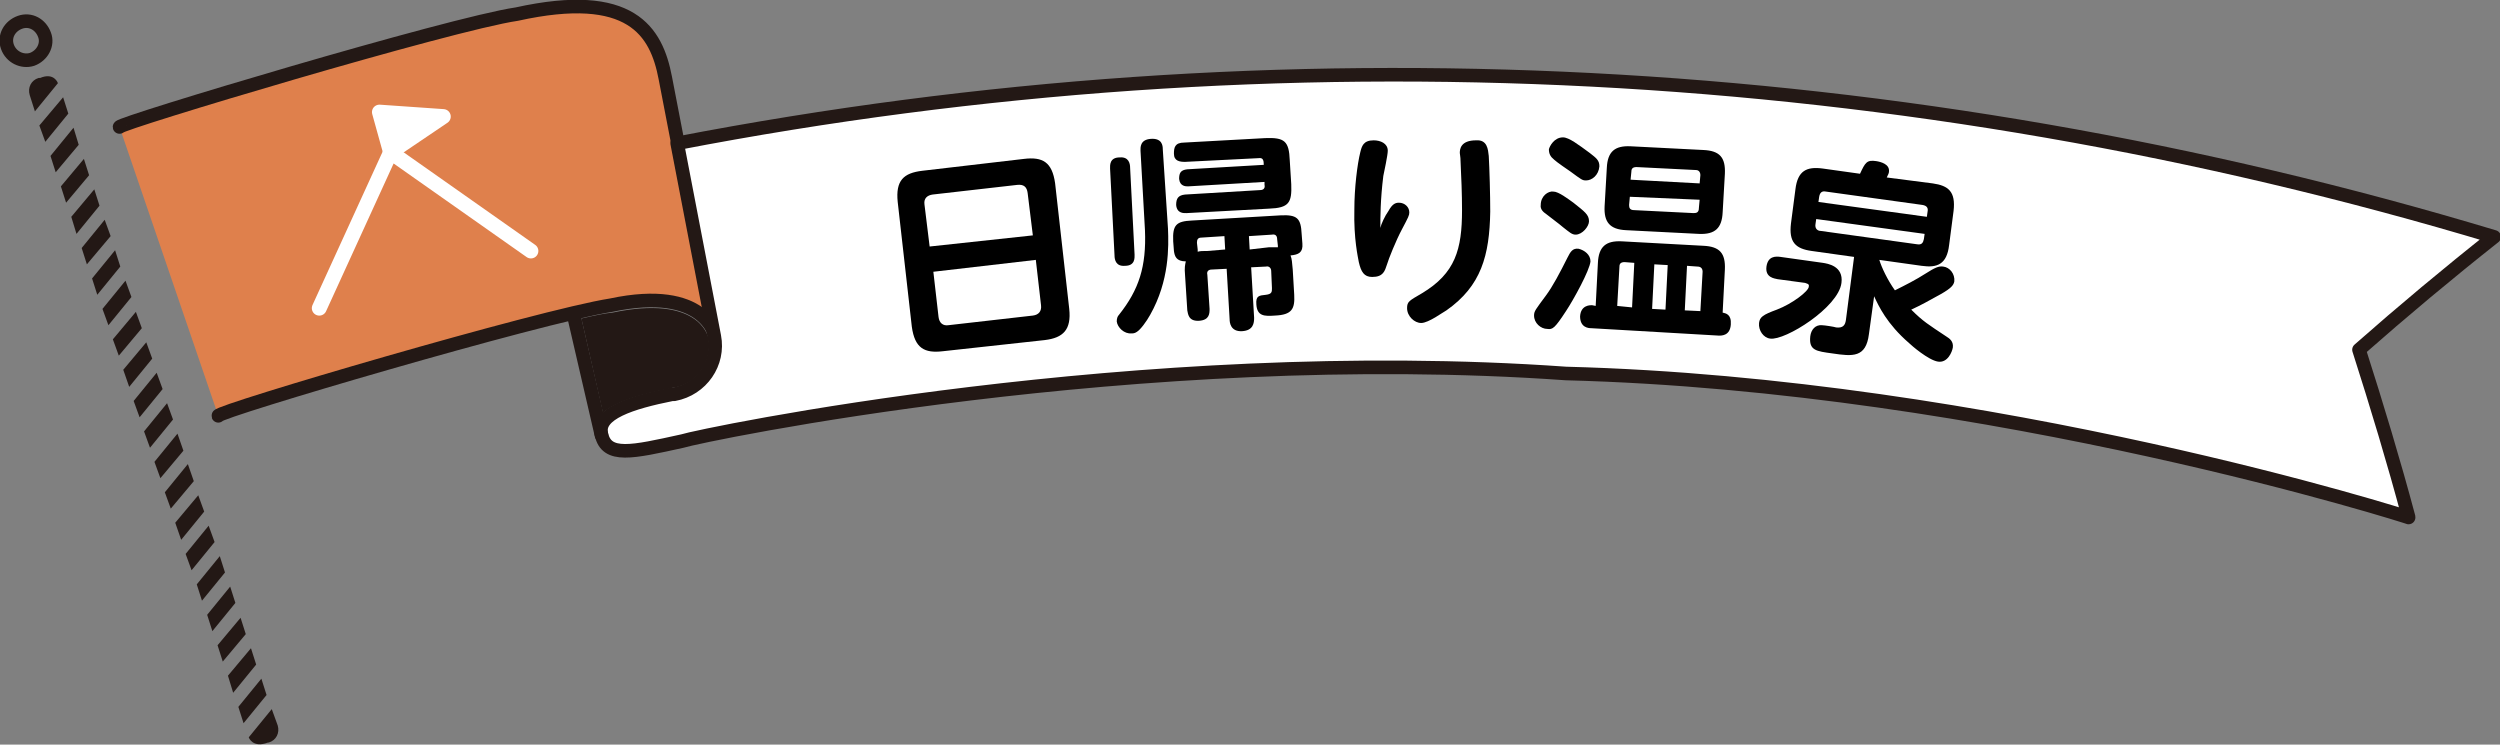
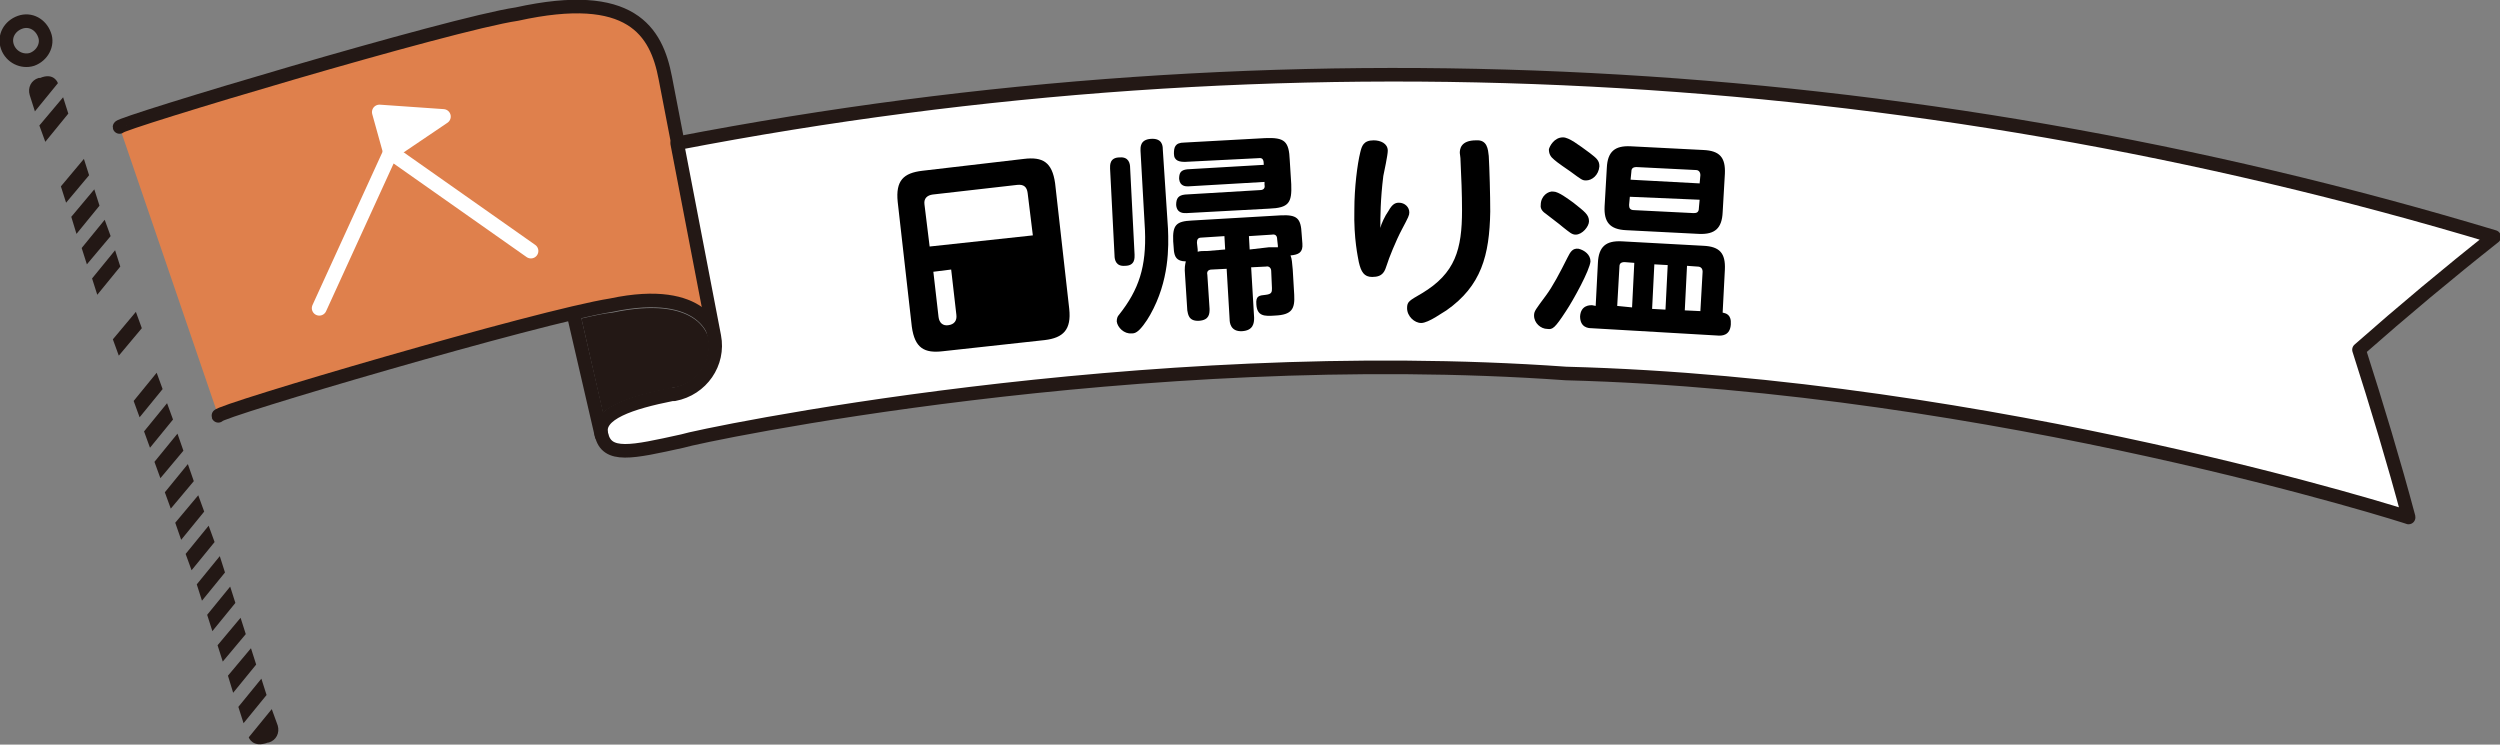
<svg xmlns="http://www.w3.org/2000/svg" id="レイヤー_1" data-name="レイヤー 1" width="336.69" height="100.28" viewBox="0 0 336.69 100.28">
  <rect x="0" y="0" width="336.69" height="100.28" fill="#808080" stroke="none" />
  <style type="text/css">
	.st0{fill:#231815;}
	.st1{fill:none;stroke:#231815;stroke-width:1.83;stroke-linecap:round;stroke-miterlimit:10;}
	.st2{fill:#DF804C;stroke:#231815;stroke-width:1.83;stroke-linecap:round;stroke-linejoin:round;}
	.st3{fill:#FFFFFF;stroke:#231815;stroke-width:1.83;stroke-linecap:round;stroke-linejoin:round;}
	.st4{fill:none;stroke:#231815;stroke-width:1.83;stroke-linecap:round;stroke-linejoin:round;}
	.st5{fill:none;stroke:#FFFFFF;stroke-width:2.01;stroke-linecap:round;stroke-linejoin:round;}
	.st6{fill:#FFFFFF;stroke:#FFFFFF;stroke-width:2.01;stroke-linecap:round;stroke-linejoin:round;}
</style>
  <path class="st0" d="M82.5,42.1c11.4-2.4,12.8,3,12.9,3.4c0.6,3.1-1.5,6.2-4.6,6.7c-0.1,0-0.3,0-0.4,0.1C86.6,53,83,54,81.2,55.6  l-2.9-12.7C80,42.5,81.4,42.2,82.5,42.1z" />
  <polygon class="st0" points="9.2,15.3 6.1,19.1 5.3,16.9 8.5,13.1 " />
-   <polygon class="st0" points="10.6,19.5 7.5,23.2 6.8,21 9.9,17.2 " />
  <path class="st0" d="M7.8,11.2L4.7,15L4,12.8c-0.3-1,0.2-2,1.2-2.3c0.1,0,0.1,0,0.2,0C7.3,9.7,7.8,11.2,7.8,11.2z" />
  <path class="st0" d="M33.5,99.3l3.1-3.8l0.8,2.2c0.3,1-0.2,2-1.2,2.3c0,0-0.1,0-0.1,0C34,100.8,33.5,99.3,33.5,99.3z" />
  <polygon class="st0" points="12,23.6 8.9,27.3 8.2,25.1 11.3,21.4 " />
  <polygon class="st0" points="13.4,27.7 10.3,31.5 9.6,29.2 12.7,25.5 " />
  <polygon class="st0" points="14.9,31.8 11.7,35.6 11,33.4 14.1,29.6 " />
  <polygon class="st0" points="16.2,35.9 13.1,39.7 12.4,37.5 15.5,33.7 " />
-   <polygon class="st0" points="17.7,40 14.6,43.8 13.8,41.6 16.9,37.8 " />
  <polygon class="st0" points="19.1,44.2 16,47.9 15.2,45.7 18.3,42 " />
-   <polygon class="st0" points="20.5,48.3 17.4,52.1 16.6,49.8 19.7,46.1 " />
  <polygon class="st0" points="21.9,52.4 18.8,56.2 18,54 21.1,50.2 " />
  <polygon class="st0" points="23.3,56.5 20.2,60.3 19.4,58.1 22.5,54.3 " />
  <polygon class="st0" points="24.7,60.7 21.6,64.4 20.8,62.2 23.9,58.4 " />
  <polygon class="st0" points="26.1,64.8 23,68.5 22.2,66.3 25.3,62.5 " />
  <polygon class="st0" points="27.5,68.9 24.4,72.7 23.6,70.4 26.7,66.7 " />
  <polygon class="st0" points="28.9,73 25.8,76.8 25,74.6 28.1,70.8 " />
  <polygon class="st0" points="30.3,77.1 27.2,80.9 26.5,78.7 29.6,74.9 " />
  <polygon class="st0" points="31.7,81.2 28.6,85 27.9,82.8 31,79 " />
  <polygon class="st0" points="33.1,85.4 30,89.1 29.3,86.9 32.4,83.2 " />
  <polygon class="st0" points="34.5,89.5 31.4,93.3 30.7,91 33.8,87.3 " />
  <polygon class="st0" points="35.9,93.6 32.8,97.4 32.1,95.2 35.2,91.4 " />
  <path class="st1" d="M6,4.7C6.5,6,5.7,7.5,4.3,8C3,8.4,1.5,7.7,1,6.3S1.3,3.5,2.7,3c0,0,0,0,0,0C4.1,2.5,5.5,3.3,6,4.7z" />
  <path class="st2" d="M16.1,17.1C16,16.6,60.7,3.2,69.6,1.9c15.4-3.4,18.8,2.3,20,8.6l6.7,34.7c0,0-1.3-6.8-14-4.1  C72.7,42.6,29.2,55.4,29.4,56" />
  <path class="st3" d="M96.2,45.3c0.7,3.6-1.7,7.1-5.4,7.8c-0.1,0-0.2,0-0.3,0c-5.5,1.1-10.2,2.6-9.5,5.4c0.7,3.2,4.1,2.4,10.9,0.9  c2.5-0.8,61.4-13.2,119-9.1c57.7,1.5,114,19.5,113.5,19.4c-2-7.5-4.3-15.1-6.7-22.6c5.9-5.2,12-10.3,18.2-15.2  C256.5,8,172.6,3.6,91.2,19.3L96.2,45.3z" />
  <g>
-     <path d="M144,41.6c0.3,2.8-0.8,3.9-3.3,4.2L127,47.3c-2.5,0.3-3.8-0.4-4.2-3.3l-1.9-16.8c-0.3-2.9,0.8-3.9,3.3-4.2l13.7-1.6   c2.5-0.3,3.8,0.4,4.2,3.3L144,41.6z M139.1,31.7l-0.7-5.7c-0.1-0.8-0.5-1.2-1.4-1.1l-11.4,1.3c-0.7,0.1-1.2,0.5-1.1,1.3l0.7,5.7   L139.1,31.7z M125.7,36.6l0.7,6.1c0.1,0.8,0.6,1.2,1.3,1.1l11.4-1.3c0.8-0.1,1.2-0.6,1.1-1.4l-0.7-6.1L125.7,36.6z" />
+     <path d="M144,41.6c0.3,2.8-0.8,3.9-3.3,4.2L127,47.3c-2.5,0.3-3.8-0.4-4.2-3.3l-1.9-16.8c-0.3-2.9,0.8-3.9,3.3-4.2l13.7-1.6   c2.5-0.3,3.8,0.4,4.2,3.3L144,41.6z M139.1,31.7l-0.7-5.7c-0.1-0.8-0.5-1.2-1.4-1.1l-11.4,1.3c-0.7,0.1-1.2,0.5-1.1,1.3l0.7,5.7   L139.1,31.7z M125.7,36.6l0.7,6.1c0.1,0.8,0.6,1.2,1.3,1.1c0.8-0.1,1.2-0.6,1.1-1.4l-0.7-6.1L125.7,36.6z" />
    <path d="M152.8,34.3c0,0.4,0.1,1.5-1.3,1.5c-1.2,0.1-1.4-0.8-1.4-1.4l-0.6-11.7c0-0.4-0.1-1.5,1.3-1.5c1.2-0.1,1.4,0.8,1.4,1.4   L152.8,34.3z M157.3,30.8c0.1,2.4,0.2,7-2.4,11.6c-0.5,0.9-1.3,2-1.8,2.3c-0.3,0.2-0.5,0.2-0.7,0.2c-1,0.1-1.9-0.8-2-1.6   c0-0.4,0.1-0.7,0.3-0.9c2.7-3.4,3.7-6.5,3.5-11.4l-0.6-10.7c0-0.4-0.1-1.5,1.4-1.6c1.5-0.1,1.6,0.9,1.6,1.4L157.3,30.8z M168.5,36   l0.4,6.8c0,0.7-0.1,1.7-1.6,1.8c-1.6,0.1-1.7-1.2-1.7-1.6l-0.4-6.8l-2,0.1c-0.5,0-0.7,0.3-0.6,0.7l0.3,4.6c0,0.6,0,1.5-1.4,1.6   c-1.5,0.1-1.5-1-1.6-1.4l-0.3-4.7c-0.1-1.1,0-1.4,0.1-1.9c-1.3,0-1.5-0.7-1.6-1.4l-0.1-1.3c-0.1-2.2,0.4-2.7,2.5-2.8l12-0.7   c2.2-0.1,2.7,0.4,2.8,2.5l0.1,1.3c0.1,1.2-0.5,1.5-1.6,1.6c0.2,0.5,0.2,0.9,0.3,1.9l0.2,3.4c0.1,1.9-0.3,2.7-2.6,2.8   c-1.4,0.1-2.4,0.1-2.5-1.5c-0.1-1.2,0.4-1.2,1.3-1.3c0.8-0.1,0.8-0.4,0.8-0.9l-0.1-2.3c0-0.4-0.3-0.7-0.7-0.6L168.5,36z M160,25.1   c-0.3,0-1.1,0-1.2-1c0-0.8,0.2-1.2,1.1-1.3l10.3-0.6c0-0.6-0.1-1-0.7-0.9l-9.9,0.5c-0.7,0-1.5-0.1-1.5-1.1c0-0.8,0.1-1.5,1.4-1.5   l10.9-0.6c2.6-0.1,3.2,0.4,3.3,3l0.2,3.2c0.1,2.5-0.3,3.2-3,3.3l-11.1,0.6c-0.3,0-1.3,0.1-1.4-1.1c0-0.9,0.3-1.3,1.2-1.4l10.1-0.6   c0.5,0,0.7-0.3,0.6-0.7l0-0.4L160,25.1z M165,33.6l-0.1-1.8l-3.1,0.2c-0.5,0-0.6,0.3-0.6,0.7l0.1,0.9c0,0.1,0,0.2,0,0.3   c0.4-0.1,0.6-0.1,1.3-0.1L165,33.6z M170.9,33.3c0.3,0,0.8,0,1.2,0c0-0.1,0-0.2,0-0.2l-0.1-0.9c0-0.4-0.2-0.7-0.7-0.6l-3.1,0.2   l0.1,1.8L170.9,33.3z" />
    <path d="M187,28.4c0.5-0.9,0.9-1.1,1.4-1.1c0.8,0,1.4,0.6,1.4,1.3c0,0.4-0.1,0.6-1,2.3c-0.8,1.5-1.8,4-2,4.7   c-0.3,0.9-0.5,1.7-2,1.7c-1.1,0-1.5-0.7-1.8-2c-0.1-0.6-0.7-3.1-0.6-7.1c0-2.9,0.4-6.1,0.8-7.7c0.2-0.8,0.4-1.6,1.8-1.6   c0.9,0,1.9,0.4,1.9,1.4c0,0.6-0.5,2.9-0.6,3.4c-0.4,3.2-0.4,5.6-0.4,7C186,30.2,186.5,29.1,187,28.4z M200.5,21   c0.1,1.7,0.2,5.3,0.2,7.5c-0.1,5.9-1.2,10-5.9,13.3c-0.4,0.2-2.4,1.7-3.4,1.7c-0.9,0-1.9-0.9-1.9-2c0-0.9,0.3-1,2-2   c4.5-2.7,5.4-5.9,5.4-11.2c0-2.2-0.1-4.5-0.2-6.6c0-0.6-0.1-0.9-0.1-1.1c0-0.5,0.1-1.7,2.2-1.7C200.3,18.8,200.4,20.1,200.5,21z" />
    <path d="M214.2,35.2c-0.1,1.2-2.3,5.2-3.3,6.7c-1.5,2.3-1.8,2.5-2.5,2.4c-0.9,0-1.8-0.8-1.8-1.8c0-0.6,0.2-0.8,1.6-2.7   c0.9-1.2,1.9-3.1,2.9-5.1c0.4-0.8,0.7-1.3,1.5-1.2C213.4,33.7,214.2,34.3,214.2,35.2z M209.2,25.8c0.7,0,2,1,2.7,1.5   c1.5,1.2,2.1,1.6,2.1,2.5c0,0.7-0.9,1.8-1.8,1.8c-0.5,0-0.8-0.3-1.7-1c-0.7-0.6-1.3-1-2.3-1.8c-0.3-0.2-0.8-0.6-0.7-1.2   C207.5,26.4,208.5,25.7,209.2,25.8z M210.5,18.5c0.8,0,2.1,1,3.6,2.1c0.9,0.7,1.3,1,1.3,1.8c-0.1,1.2-1,1.9-1.8,1.9   c-0.5,0-0.6-0.1-2.1-1.2c-0.3-0.2-1.9-1.3-2.2-1.6c-0.5-0.4-0.7-0.8-0.7-1.4C208.7,19.7,209.3,18.5,210.5,18.5z M214.9,41.2   l0.3-5.8c0.1-2.2,1.1-3,3.2-2.9l11,0.6c2.2,0.1,3,1,2.9,3.2l-0.3,5.8c0.4,0.1,1.2,0.2,1.1,1.6c-0.1,1.5-1.2,1.5-1.6,1.5l-17.2-1   c-0.4,0-1.5-0.1-1.5-1.6c0.1-1.5,1.3-1.5,1.6-1.5L214.9,41.2z M232,28.6c-0.1,2.1-1,3-3.2,2.9l-9.8-0.5c-2.2-0.1-3-1.1-2.9-3.2   l0.3-5.2c0.1-2.2,1.1-3,3.2-2.9l9.8,0.5c2.2,0.1,3,1,2.9,3.2L232,28.6z M219.8,41.4l0.3-6l-1.3-0.1c-0.5,0-0.7,0.2-0.7,0.6   l-0.3,5.3L219.8,41.4z M219.5,26.5l-0.1,1.1c0,0.4,0.1,0.7,0.7,0.7l8,0.4c0.4,0,0.7-0.1,0.7-0.7l0.1-1.1L219.5,26.5z M219.6,24.2   l9.3,0.5l0.1-1.1c0-0.4-0.2-0.7-0.6-0.7l-8-0.4c-0.6,0-0.7,0.3-0.7,0.7L219.6,24.2z M224.3,41.7l0.3-6l-1.8-0.1l-0.3,6L224.3,41.7z    M229,41.9l0.3-5.3c0-0.4-0.2-0.7-0.7-0.7l-1.4-0.1l-0.3,6L229,41.9z" />
-     <path d="M239.4,37.6c-0.4-0.1-1.7-0.2-1.5-1.7c0.2-1.4,1.2-1.4,1.9-1.3l5.7,0.8c0.6,0.1,2.8,0.4,2.5,2.7c-0.4,3.3-7.6,7.8-9.6,7.5   c-0.9-0.1-1.6-1.1-1.5-2.1c0.1-0.8,0.5-1.1,2.4-1.8c2.1-0.8,4.3-2.5,4.3-3.1c0.1-0.4-0.3-0.4-0.5-0.5L239.4,37.6z M249.7,34.6   l-5.7-0.8c-2.2-0.3-3.1-1.2-2.8-3.7l0.6-4.6c0.3-2.5,1.5-3.1,3.7-2.8l5,0.7c0.7-1.5,0.9-1.9,2.2-1.7c0.6,0.1,1.8,0.4,1.7,1.4   c0,0.2-0.1,0.4-0.3,0.8l6.2,0.8c2.1,0.3,3.1,1.1,2.8,3.7l-0.6,4.6c-0.3,2.6-1.6,3.1-3.7,2.8l-5.7-0.8c0.3,1,1.1,2.7,2.1,4.1   c1.4-0.7,2.8-1.4,4.2-2.3c1.1-0.7,1.7-1,2.3-0.9c0.9,0.1,1.6,1,1.5,2c-0.1,0.5-0.4,0.9-1.8,1.7c-2,1.1-2.5,1.4-4,2.1   c1.6,1.6,2.3,2,4.7,3.6c0.5,0.3,1,0.7,0.9,1.5c-0.1,0.6-0.7,2.1-2,1.9s-3.6-2.2-3.9-2.5c-3-2.6-4.1-5-4.7-6.3l-0.7,5.1   c-0.4,3.2-2.2,3-4.9,2.6c-2.2-0.3-3.2-0.4-3-2.3c0.1-0.9,0.7-1.6,1.6-1.5c0.3,0,1.6,0.2,1.9,0.3c0.9,0.1,1.2-0.3,1.3-1L249.7,34.6z    M244.6,29.5l-0.1,0.7c-0.1,0.6,0.3,0.9,0.7,0.9l13,1.8c0.6,0.1,0.8-0.2,0.9-0.7l0.1-0.7L244.6,29.5z M244.9,27.2l14.6,2l0.1-0.7   c0.1-0.5-0.1-0.8-0.7-0.9l-13-1.8c-0.5-0.1-0.8,0.1-0.9,0.7L244.9,27.2z" />
  </g>
  <line class="st4" x1="81" y1="58.6" x2="77.3" y2="42.6" />
  <polyline class="st5" points="71.5,33.8 52.6,20.5 43,41.5 " />
  <polygon class="st6" points="51.1,15.1 52.6,20.5 59.7,15.7 " />
</svg>